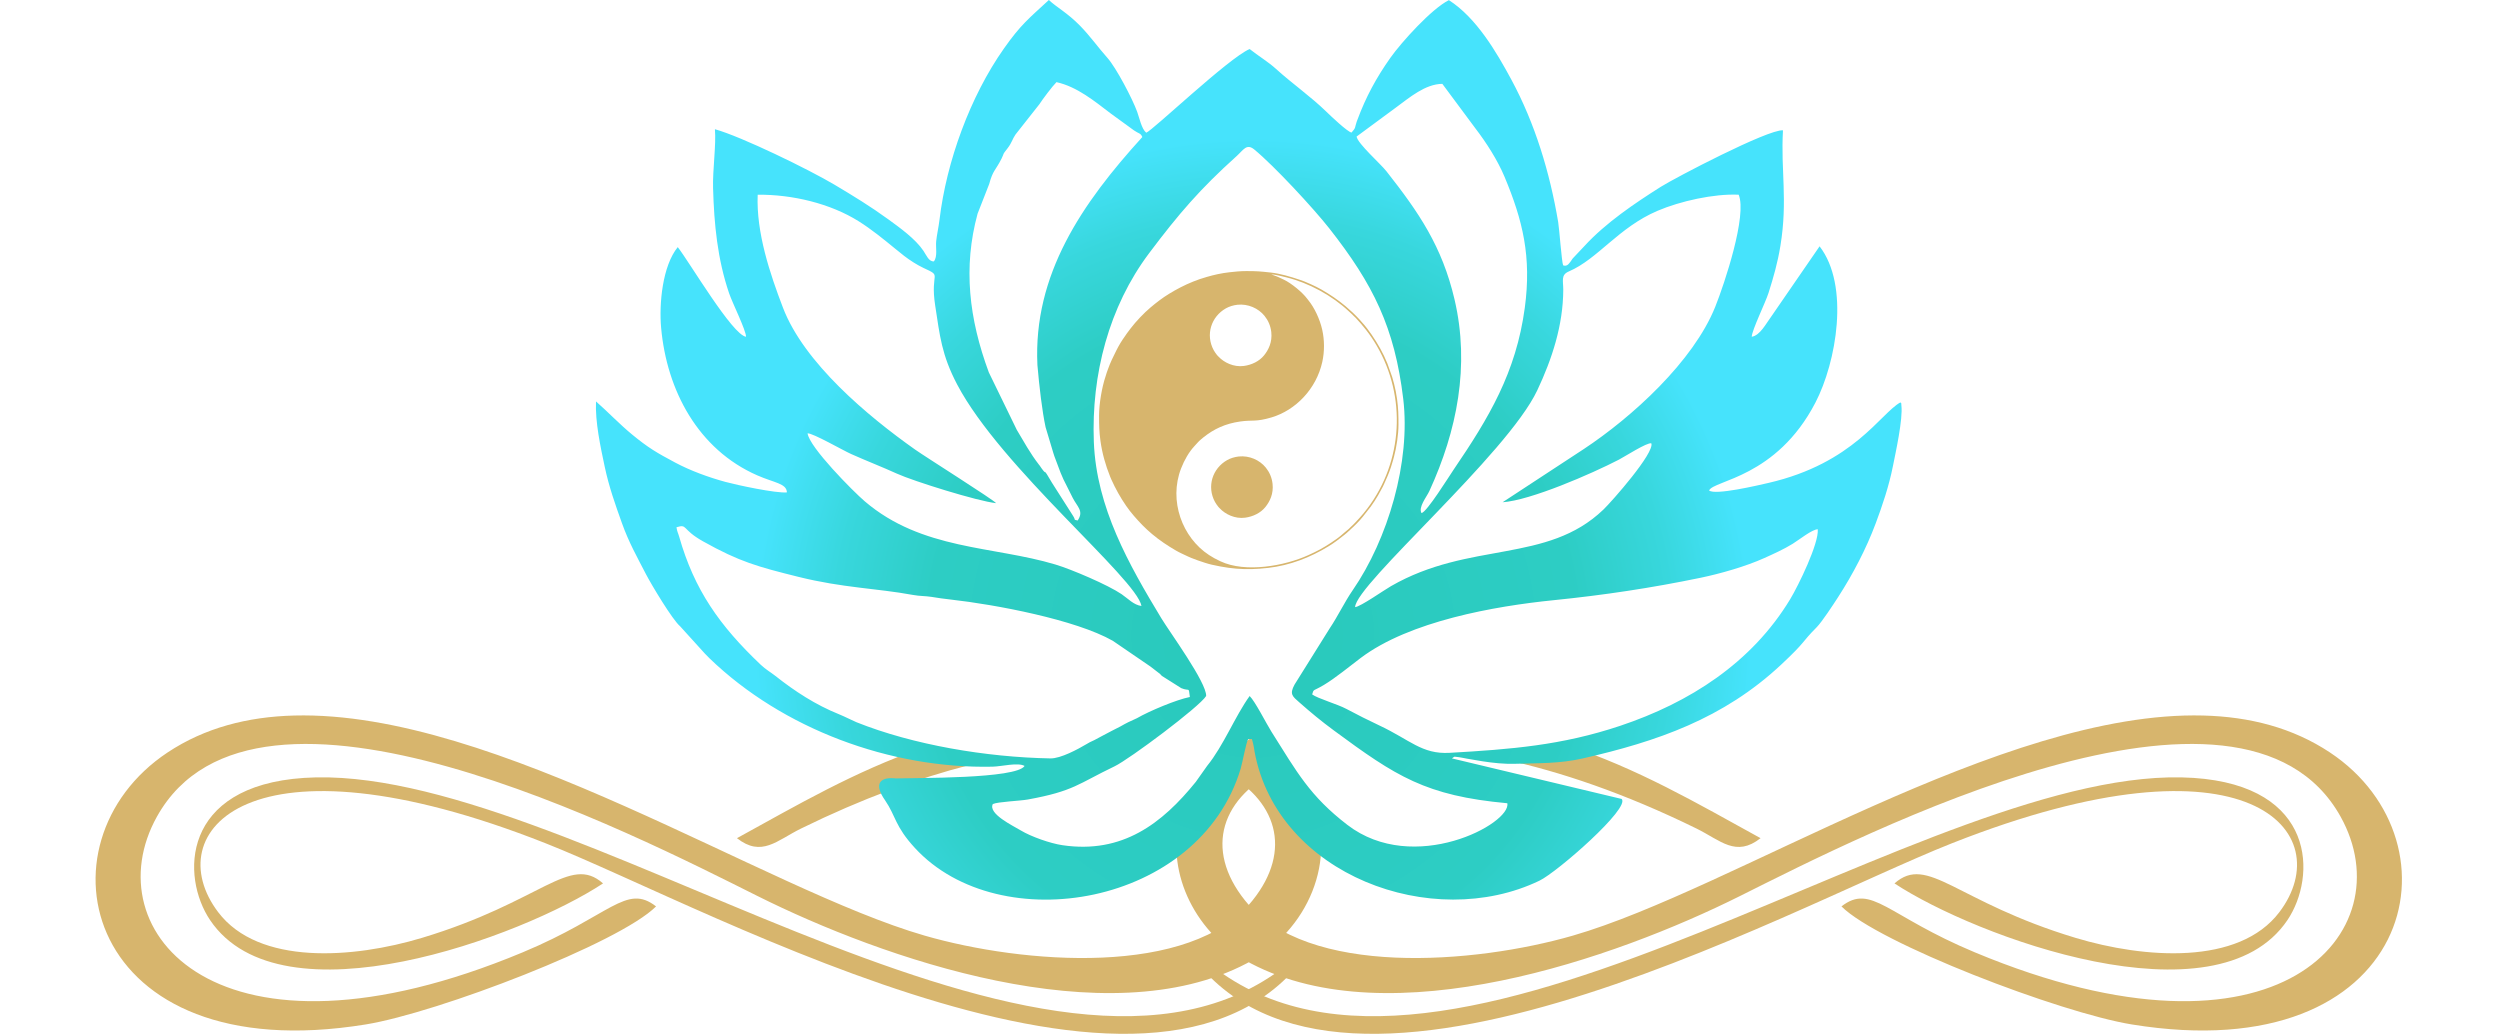
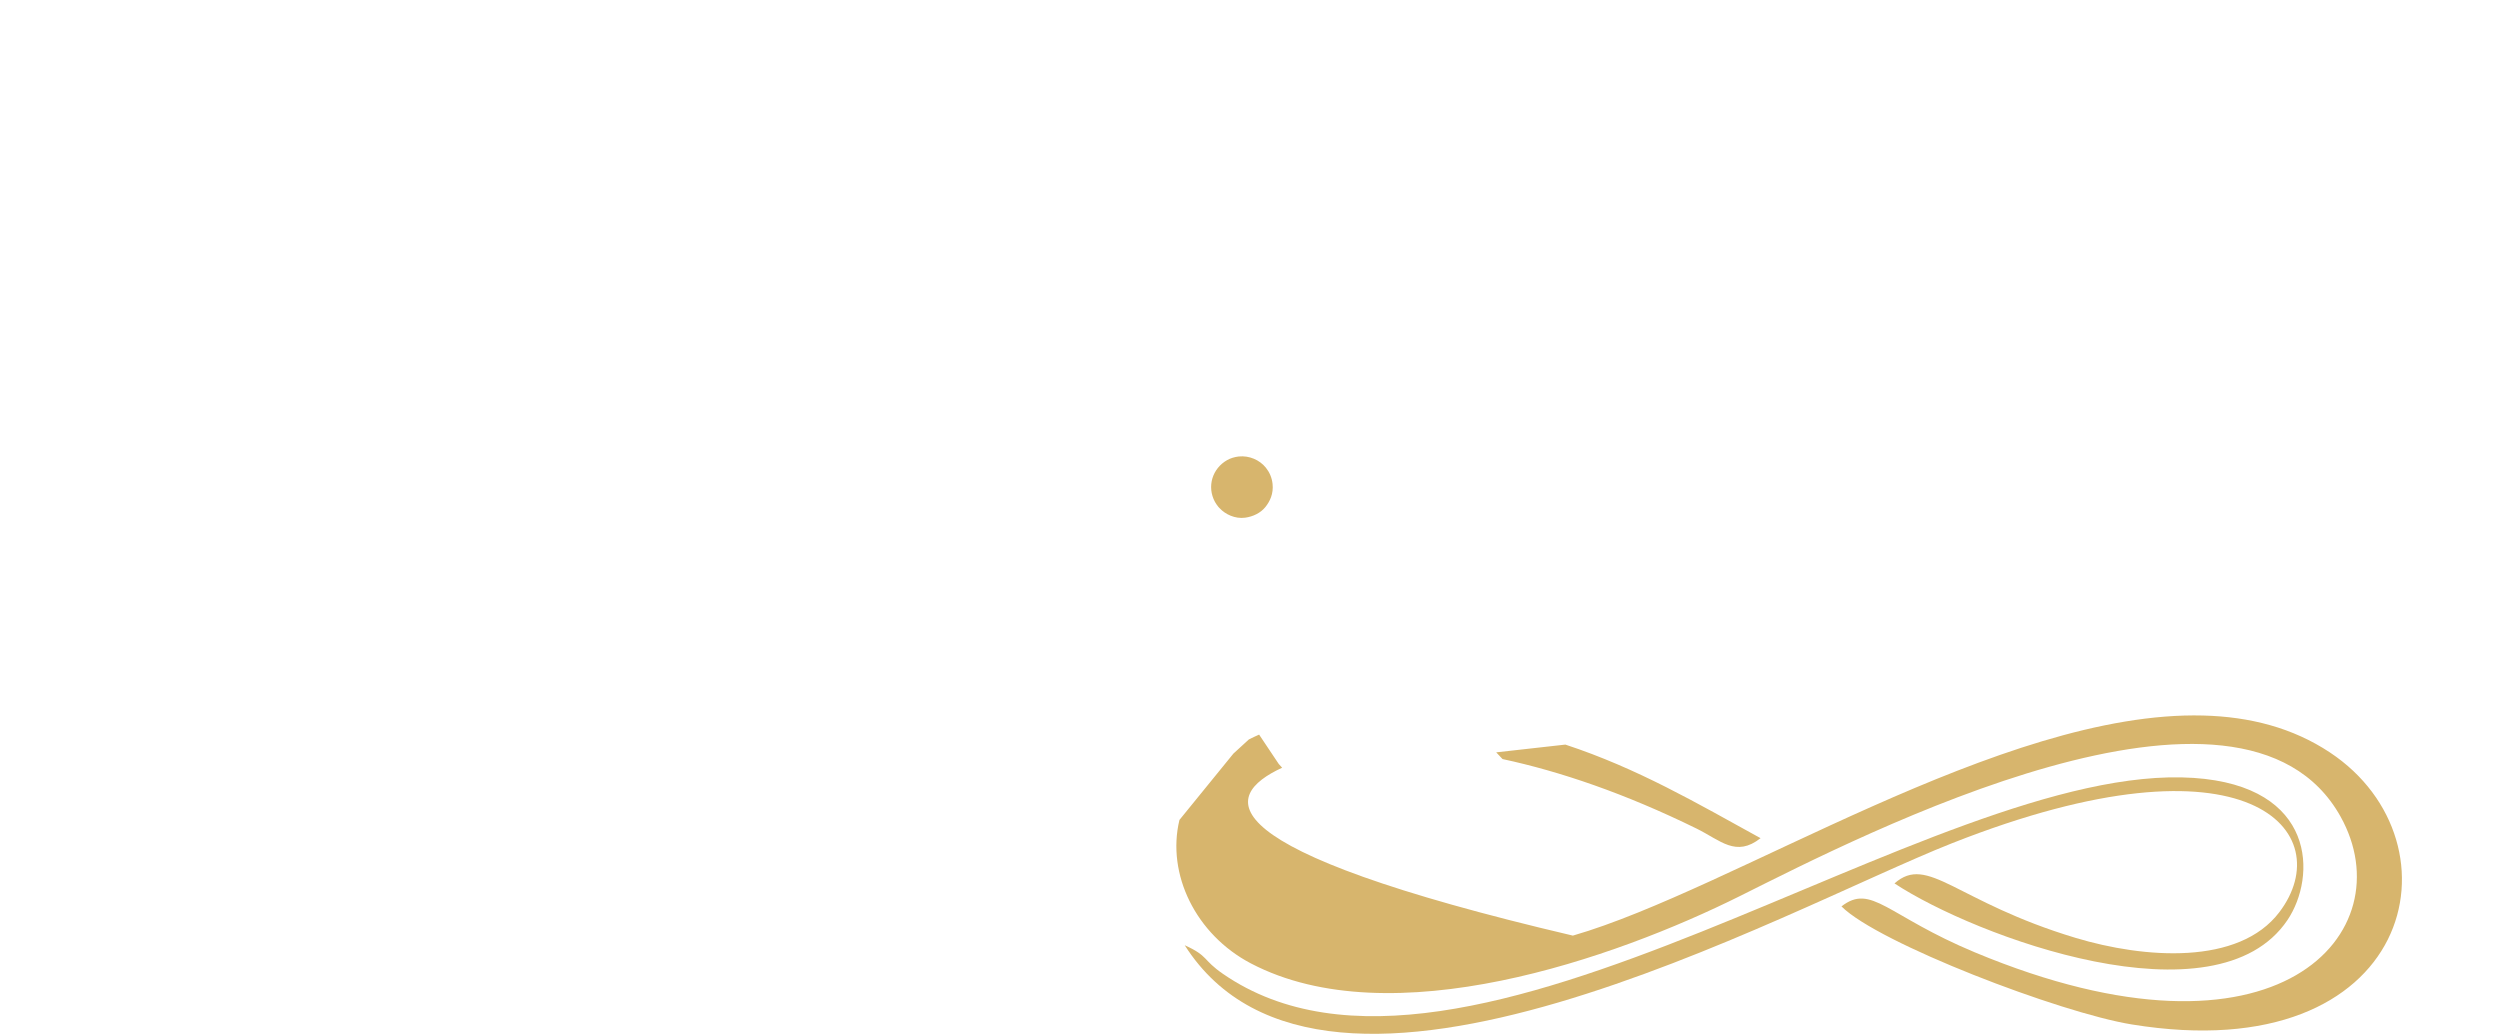
<svg xmlns="http://www.w3.org/2000/svg" xmlns:ns1="http://sodipodi.sourceforge.net/DTD/sodipodi-0.dtd" xmlns:ns2="http://www.inkscape.org/namespaces/inkscape" xmlns:ns3="http://www.serif.com/" width="100%" height="100%" viewBox="0 0 519 215" version="1.1" xml:space="preserve" style="fill-rule:evenodd;clip-rule:evenodd;stroke-linejoin:round;stroke-miterlimit:2;" id="svg39909" ns1:docname="logo-text.svg" ns2:version="1.3.2 (091e20ef0f, 2023-11-25, custom)">
  <ns1:namedview id="namedview39911" pagecolor="#505050" bordercolor="#eeeeee" borderopacity="1" ns2:showpageshadow="0" ns2:pageopacity="0" ns2:pagecheckerboard="0" ns2:deskcolor="#505050" showgrid="false" ns2:zoom="1.552346" ns2:cx="243.82451" ns2:cy="152.02796" ns2:window-width="1920" ns2:window-height="1000" ns2:window-x="0" ns2:window-y="0" ns2:window-maximized="1" ns2:current-layer="Ebene-1" />
  <g transform="matrix(1,0,0,1,-58.036,-73.79)" id="g39896">
    <g id="Ebene-1" ns3:id="Ebene 1">
      <g id="g334" transform="matrix(1,0,0,1,19.843,0)">
        <g id="_-591385688">
-           <path id="path5885" style="fill:rgb(215,181,109);" d="M 99.291 222.333 C 89.635 222.581 80.719 224.867 72.99 229.995 C 44.735 248.744 55.481 296 114.1 286.468 C 129.053 284.037 166.807 269.574 174.391 261.958 C 168.175 257.119 164.969 263.877 146.709 271.493 C 83.445 297.883 57.482 267.153 70.777 243.315 C 91.307 206.501 169.943 247.064 195.43 259.792 C 221.384 272.755 267.925 289.055 297.012 273.784 C 309.871 267.032 316.002 252.008 310.397 239.872 L 303.652 232.376 L 302.168 230.157 C 300.753 229.129 299.176 228.18 297.441 227.314 L 294.248 230.237 L 291.482 233.638 C 303.423 239.633 306.554 250.323 298.227 260.71 C 285.366 276.754 250.515 273.905 230.15 268.024 C 196.878 258.414 141.134 221.257 99.291 222.333 z M 229.598 229.083 C 215.513 234.007 203.835 240.842 191.184 247.796 C 196.321 251.822 199.46 248.263 204.502 245.788 C 217.135 239.587 228.829 235.334 239.445 232.618 L 239.66 231.95 L 229.598 229.083 z " />
-           <path id="path5887" d="M163.383,257.185C156.436,251.068 150.746,260.97 125.816,268.485C111.494,272.803 91.891,274.244 83.488,263.16C70.999,246.686 89.568,224.408 151.466,248.857C186.418,262.661 281.416,316.146 310.733,270.019C305.717,272.293 307.109,272.989 302.782,275.971C252.627,310.531 155.385,231.695 101.308,235.282C75.757,236.976 75.756,255.819 81.806,264.8C96.634,286.813 146.658,268.216 163.383,257.185Z" style="fill:rgb(215,181,109);" />
-         </g>
+           </g>
        <g id="_-591386096">
-           <path id="path5890" style="fill:rgb(215,181,109);" d="M 495.58 222.333 C 453.738 221.257 397.995 258.414 364.723 268.024 C 344.358 273.905 309.508 276.754 296.647 260.71 C 288.097 250.045 291.623 239.063 304.365 233.169 L 303.652 232.376 L 299.586 226.294 C 298.841 226.61 298.148 226.955 297.455 227.3 L 294.248 230.237 L 283.063 243.987 L 283.045 244.017 C 280.33 255.251 286.433 267.783 297.861 273.784 C 326.948 289.055 373.489 272.755 399.443 259.792 C 424.93 247.064 503.564 206.501 524.094 243.315 C 537.389 267.153 511.426 297.883 448.162 271.493 C 429.902 263.877 426.698 257.119 420.482 261.958 C 428.066 269.574 465.819 284.037 480.772 286.468 C 539.39 296 550.136 248.744 521.881 229.995 C 514.153 224.867 505.236 222.581 495.58 222.333 z M 363.166 228.368 L 348.805 229.978 L 350.121 231.372 C 362.095 233.938 375.593 238.535 390.369 245.788 C 395.411 248.263 398.553 251.822 403.689 247.796 C 390.413 240.498 378.212 233.327 363.166 228.368 z " />
+           <path id="path5890" style="fill:rgb(215,181,109);" d="M 495.58 222.333 C 453.738 221.257 397.995 258.414 364.723 268.024 C 288.097 250.045 291.623 239.063 304.365 233.169 L 303.652 232.376 L 299.586 226.294 C 298.841 226.61 298.148 226.955 297.455 227.3 L 294.248 230.237 L 283.063 243.987 L 283.045 244.017 C 280.33 255.251 286.433 267.783 297.861 273.784 C 326.948 289.055 373.489 272.755 399.443 259.792 C 424.93 247.064 503.564 206.501 524.094 243.315 C 537.389 267.153 511.426 297.883 448.162 271.493 C 429.902 263.877 426.698 257.119 420.482 261.958 C 428.066 269.574 465.819 284.037 480.772 286.468 C 539.39 296 550.136 248.744 521.881 229.995 C 514.153 224.867 505.236 222.581 495.58 222.333 z M 363.166 228.368 L 348.805 229.978 L 350.121 231.372 C 362.095 233.938 375.593 238.535 390.369 245.788 C 395.411 248.263 398.553 251.822 403.689 247.796 C 390.413 240.498 378.212 233.327 363.166 228.368 z " />
          <path id="path5892" d="M431.489,257.185C438.436,251.068 444.126,260.97 469.056,268.485C483.378,272.803 502.981,274.244 511.384,263.16C523.873,246.686 505.304,224.408 443.405,248.857C408.454,262.661 313.455,316.146 284.139,270.019C289.155,272.293 287.763,272.989 292.09,275.971C342.245,310.531 439.487,231.695 493.564,235.282C519.115,236.976 519.116,255.819 513.066,264.8C498.238,286.813 448.214,268.216 431.489,257.185Z" style="fill:rgb(215,181,109);" />
        </g>
        <g id="_-591386840">
-           <path id="path5895" d="M296.429,149.761C294.295,150.052 292.282,149.027 291.172,147.839C291.019,147.676 290.932,147.618 290.798,147.437C290.571,147.129 290.348,146.843 290.153,146.482C288.426,143.287 289.62,139.536 292.692,137.802C293.344,137.434 294.227,137.146 295.106,137.055C297.268,136.833 299.415,137.765 300.711,139.369C301.469,140.307 301.967,141.437 302.112,142.735C302.343,144.8 301.546,146.408 300.609,147.565C299.607,148.802 298.042,149.54 296.429,149.761ZM298.072,191.931L296.463,191.931C294.305,191.873 292.224,191.576 289.794,191.028C288.799,190.804 287.839,190.455 286.894,190.14C286.406,189.978 285.994,189.811 285.519,189.622C285.284,189.528 285.098,189.448 284.877,189.342C284.028,188.934 283.146,188.562 282.338,188.093C280.588,187.078 278.919,185.966 277.367,184.663C275.879,183.412 274.831,182.305 273.605,180.898C273.025,180.232 272.475,179.52 271.972,178.792C270.791,177.082 269.782,175.274 268.932,173.383C268.835,173.167 268.753,172.981 268.656,172.737C267.702,170.354 267.014,167.943 266.653,165.367C266.379,163.404 266.359,161.999 266.359,160.028C266.359,157.661 266.939,154.196 267.713,151.913C267.798,151.661 267.856,151.433 267.943,151.172C268.029,150.913 268.095,150.753 268.186,150.492C268.66,149.124 269.298,147.841 269.937,146.562C270.454,145.527 271.048,144.53 271.729,143.595C271.872,143.398 271.96,143.237 272.103,143.046C272.383,142.671 272.639,142.324 272.914,141.964C274.017,140.52 275.657,138.785 277.057,137.608C278.264,136.593 279.51,135.631 280.858,134.806C282.461,133.824 284.128,132.954 285.88,132.252C286.325,132.074 286.779,131.895 287.258,131.736C287.757,131.571 288.204,131.432 288.702,131.287C290.244,130.837 291.758,130.501 293.411,130.314C294.524,130.188 295.675,130.067 296.903,130.067C299.104,130.067 299.746,130.12 301.949,130.363C304.023,130.59 306.027,131.208 307.98,131.858C308.667,132.087 309.348,132.345 309.998,132.657C310.129,132.72 310.206,132.741 310.338,132.803C311.085,133.151 311.834,133.498 312.537,133.906C314.287,134.921 315.956,136.033 317.507,137.336C318.522,138.189 319.494,139.109 320.394,140.082C321.143,140.892 321.886,141.762 322.513,142.673C322.654,142.878 322.763,143.006 322.902,143.207C324.208,145.097 325.364,147.127 326.219,149.262L327.21,152.058C327.357,152.52 327.483,152.988 327.612,153.502C327.866,154.519 328.068,155.542 328.221,156.632C328.495,158.594 328.515,160 328.515,161.971C328.515,163.957 328.109,166.685 327.583,168.614C327.457,169.074 327.313,169.639 327.161,170.086C327.076,170.338 327.018,170.566 326.931,170.827C326.552,171.967 326.07,173.094 325.569,174.175C325.453,174.424 325.374,174.612 325.261,174.839L324.263,176.657C323.794,177.432 323.317,178.224 322.771,178.953L321.106,181.075C320.473,181.884 319.327,183.027 318.548,183.713C318.464,183.788 318.411,183.85 318.33,183.932C318.216,184.048 318.186,184.06 318.067,184.155C317.965,184.237 317.919,184.305 317.818,184.39C317.634,184.545 317.5,184.658 317.313,184.809C316.25,185.664 315.183,186.479 314.016,187.193C310.195,189.533 305.951,191.178 301.463,191.685C300.259,191.821 299.144,191.904 298.072,191.931ZM302.116,130.744C303.004,130.8 304.327,131.144 305.182,131.354C309.889,132.509 314.711,135.136 318.239,138.447C318.599,138.785 318.818,138.949 319.187,139.347L319.658,139.798C320.351,140.534 321.142,141.463 321.766,142.255C322.571,143.275 323.333,144.414 324.001,145.556C330.183,156.137 329.453,169.572 322.074,179.325C321.52,180.058 321,180.696 320.404,181.342C319.768,182.03 319.33,182.545 318.583,183.215C318.413,183.368 318.32,183.502 318.141,183.645C316.631,184.845 316.67,185.05 314.505,186.469C312.741,187.625 311.709,188.172 309.76,189.056C304.957,191.232 296.8,192.792 291.535,190.305C290.615,189.871 289.969,189.522 289.188,189.013C283.645,185.398 280.776,177.766 283.387,171.035C284.075,169.26 285.052,167.596 286.125,166.441C286.46,166.081 287.08,165.353 287.46,165.058C287.645,164.915 287.779,164.78 287.961,164.634C290.22,162.825 292.56,161.735 295.687,161.289C298.229,160.927 298.866,161.425 302.172,160.441C307.149,158.96 311.46,154.55 312.701,148.925C313.18,146.754 313.166,144.399 312.687,142.252C312.197,140.052 311.064,137.638 309.757,136.054C309.686,135.967 309.628,135.893 309.565,135.809C308.595,134.491 306.274,132.583 304.732,131.855C303.866,131.445 303.411,131.201 302.487,130.895L302.116,130.744Z" style="fill:rgb(215,181,109);" />
          <path id="path5897" d="M296.694,181.261C294.559,181.552 292.547,180.527 291.437,179.339C291.284,179.176 291.196,179.118 291.063,178.937C290.836,178.629 290.612,178.343 290.417,177.982C288.691,174.787 289.885,171.036 292.957,169.302C293.609,168.934 294.492,168.646 295.371,168.555C297.533,168.333 299.68,169.265 300.976,170.869C301.734,171.807 302.232,172.937 302.377,174.235C302.607,176.3 301.81,177.908 300.874,179.065C299.872,180.302 298.306,181.04 296.694,181.261Z" style="fill:rgb(215,181,109);" />
        </g>
        <g id="g5904">
-           <path id="path5902" d="M339.618,231.236C340.369,230.739 339.777,230.866 341.094,230.986C341.425,231.016 342.337,231.222 342.753,231.292C343.839,231.476 344.896,231.673 345.976,231.838C348.177,232.173 350.451,232.419 352.683,232.354C357.619,232.212 361.983,232.334 366.766,231.242C382.161,227.726 395.944,223.014 407.964,211.768C413.3,206.776 411.998,207.356 415.36,203.98C416.403,202.933 418.821,199.245 419.802,197.724C422.857,192.988 425.62,187.715 427.593,182.432C428.948,178.804 430.341,174.711 431.158,170.583C431.699,167.852 433.281,160.785 432.917,157.929C432.795,156.977 433.162,158.048 432.723,157.322C428.594,159.564 423.085,169.958 405.297,174.051C403.139,174.548 394.237,176.652 393.003,175.614C393.873,173.48 406.972,173.005 415.084,157.352C419.416,148.993 422.237,133.074 415.938,124.928L405.866,139.561C404.851,140.906 403.599,143.43 401.853,143.701C401.886,142.343 404.722,136.559 405.337,134.606C406.355,131.377 407.222,128.421 407.816,124.766C409.353,115.322 407.855,109.227 408.34,100.844C405.255,100.593 385.844,110.756 382.967,112.576C377.547,116.004 371.551,120.043 367.138,124.851L364.687,127.449C364.644,127.505 364.594,127.582 364.552,127.64L364.291,128.028C363.764,128.737 363.457,129.112 362.706,128.882C362.4,128.227 361.911,121.297 361.669,119.868C359.936,109.617 356.894,99.483 351.949,90.319C348.849,84.575 344.699,77.484 338.983,73.819C335.421,75.579 329.138,82.539 326.84,85.785C323.882,89.962 321.748,93.947 320.007,98.62C319.972,98.716 319.867,98.982 319.834,99.08C319.41,100.306 319.736,100.25 318.765,101.312C317.889,101.145 314.389,97.8 313.481,96.918C310.293,93.821 306.336,91.049 303.074,88.08C301.474,86.623 299.387,85.38 297.619,83.968C293.269,85.813 277.338,101.008 276.147,101.341C275.181,100.553 274.718,98.229 274.281,97.026C273.28,94.268 269.903,87.839 268.102,85.815C266.124,83.592 264.51,81.286 262.426,79.151C259.781,76.44 257.474,75.262 255.939,73.79C251.713,77.69 250.102,78.907 246.604,83.87C239.601,93.808 234.675,107.334 233.232,119.419C233.054,120.913 232.671,122.601 232.544,123.872C232.412,125.182 232.87,127.043 232.066,128.053C231.005,128.117 230.524,126.79 229.906,125.87C228.222,123.365 224.977,121.049 222.594,119.316C218.974,116.683 215.318,114.445 211.434,112.134C206.16,108.998 192.144,102.151 186.61,100.616C186.891,103.796 186.122,109.079 186.225,112.792C186.436,120.329 187.132,127.556 189.559,134.689C190.237,136.682 193.065,142.343 193.071,143.7C190.251,143.364 181.297,128.145 178.894,125.093C175.724,128.993 174.991,136.834 175.442,141.837C176.614,154.845 183.108,167.078 195.385,172.467C198.993,174.051 201.487,174.143 201.555,176.013C199.267,176.22 191.203,174.489 188.81,173.839C185.334,172.895 181.54,171.515 178.367,169.822C174.468,167.741 172.778,166.758 169.4,163.982C166.868,161.9 164.409,159.313 161.923,157.125C161.734,161.37 162.857,166.548 163.728,170.66C164.607,174.813 165.926,178.537 167.317,182.417C168.74,186.386 170.405,189.338 172.291,192.982C173.39,195.108 177.792,202.477 179.4,203.823L184.521,209.472C184.923,209.852 185.136,210.118 185.46,210.431C200.683,225.128 223.051,233.415 244.253,232.953C246.14,232.912 249.508,232.015 250.899,232.8C249.195,235.501 228.282,235.263 224.137,235.386C221.018,235.041 219.422,236.379 221.945,239.947C224.196,243.248 223.946,245.292 228.142,249.847C245.724,268.929 287.158,261.947 295.753,233.377C296.131,232.124 296.875,227.938 297.327,227.205C298.39,227.333 297.917,226.792 298.348,228.194C298.469,228.587 298.572,229.464 298.654,229.904C303.407,255.383 335.541,267.327 357.784,256.618C361.482,254.838 376.741,241.492 374.842,239.651L339.618,231.236ZM310.597,217.95C310.963,216.715 310.726,217.369 313.035,215.984C315.479,214.518 318.407,212.087 320.679,210.378C330.831,202.741 348.45,199.626 360.765,198.386C371.126,197.343 381.107,195.835 391.223,193.738C395.318,192.889 400.65,191.368 404.472,189.639C406.528,188.708 408.455,187.847 410.354,186.682C411.628,185.9 414.424,183.652 415.564,183.669C415.81,186.604 411.546,195.35 409.836,198.181C401.841,211.412 388.923,219.659 374.552,224.467C362.386,228.537 351.833,229.352 339.115,230.079C333.389,230.407 330.862,227.357 324.609,224.426C322.294,223.341 319.896,222.129 317.679,220.948C315.844,219.97 311.733,218.795 310.597,217.95ZM196.103,211.774C187.579,203.676 182.331,196.257 179.185,185.189C178.955,184.381 178.773,184.213 178.628,183.25C181.005,182.522 179.6,183.623 184.137,186.169C191.741,190.436 195.574,191.46 203.936,193.543C213.213,195.854 220.229,195.913 227.701,197.296C229.148,197.564 230.308,197.5 231.561,197.701C233.191,197.961 233.939,198.076 235.606,198.262C244.773,199.285 261.488,202.422 269.213,206.821L276.941,212.105C276.995,212.143 277.07,212.197 277.123,212.237L278.559,213.347C279.487,214.035 278.806,213.568 279.406,214.111L283.431,216.655C285.276,217.405 284.892,216.231 285.212,218.487C282.428,219.038 276.822,221.386 274.215,222.891L272.428,223.715C271.766,224.025 271.592,224.17 270.828,224.58C269.652,225.211 268.481,225.744 267.255,226.432C266.638,226.778 265.937,227.157 265.408,227.42C265.154,227.547 264.777,227.712 264.595,227.803C264.535,227.833 264.45,227.873 264.389,227.904L263.786,228.25C261.992,229.313 258.387,231.274 256.268,231.236C242.924,230.996 227.729,228.419 216.011,223.73C215.307,223.449 213.601,222.564 212.323,222.049C207.513,220.111 203.215,217.315 199.171,214.117C198.148,213.308 197.212,212.827 196.103,211.774ZM351.112,240.544C351.978,244.776 331.69,255.621 317.913,245.037C310.112,239.045 307.442,234.088 302.149,225.702C301.089,224.022 298.749,219.373 297.619,218.286C294.615,222.439 292.19,228.618 288.796,232.783L286.434,236.118C279.464,244.727 271.221,251.11 258.735,249.251C256.241,248.88 252.275,247.494 250.111,246.19C248.465,245.197 243.281,242.732 244.301,240.712C245.359,240.227 249.919,240.067 251.573,239.766C261.159,238.025 261.983,236.514 269.585,232.874C272.631,231.415 287.217,220.529 288.589,218.278C288.72,215.531 281.002,204.98 279.289,202.147C272.553,191.005 265.801,179.156 265.274,165.536C264.735,151.59 268.388,137.482 276.745,126.362C282.932,118.129 287.368,112.987 294.871,106.237C296.348,104.908 296.979,103.506 298.594,104.836C302.748,108.26 310.881,117.041 314.158,121.21C323.279,132.816 327.727,141.771 329.507,156.615C331.069,169.648 326.343,185.699 318.992,196.352C317.32,198.775 315.947,201.7 314.227,204.257L306.942,215.91C305.853,217.915 306.496,218.337 307.946,219.613C310.371,221.748 312.425,223.455 315.084,225.417C327.994,234.941 334.147,238.992 351.112,240.544ZM319.511,199.833C319.634,195.081 351.092,168.062 357.328,154.829C360.406,148.299 362.7,141.303 362.726,133.945C362.732,132.053 362.187,130.867 363.879,130.143C369.914,127.56 374.183,121.014 382.306,117.55C386.985,115.554 393.958,113.978 399.141,114.21C400.925,118.492 396.223,132.617 394.286,137.46C389.737,148.832 376.983,160.404 366.982,167.017L350.133,178.056C355.921,177.665 368.563,172.171 374.273,169.216C375.466,168.598 380.172,165.573 381.012,165.825C381.715,167.791 372.837,177.874 371.051,179.588C359.325,190.837 343.289,186.072 326.952,195.479C325.424,196.359 320.684,199.705 319.511,199.833ZM217.71,177.858C215.297,175.795 206.196,166.622 205.844,163.744C207.033,163.737 213.147,167.263 214.874,168.038C217.975,169.429 221.371,170.743 224.38,172.113C227.823,173.681 241.173,177.849 244.983,178.246C244.556,177.61 230.311,168.636 228.154,167.111C218.32,160.158 205.119,149.125 200.739,137.671C198.033,130.596 195.167,122.076 195.489,114.215C202.688,114.139 210.601,116.044 216.466,119.732C219.144,121.415 221.651,123.47 224.042,125.426C225.431,126.562 226.331,127.314 227.832,128.262C228.442,128.648 229.222,129.095 229.867,129.394C233.993,131.306 231.229,130.048 232.343,137.254C233.303,143.467 233.653,147.433 236.9,153.613C245.975,170.884 274.171,193.923 275.162,199.591C273.567,199.397 272.347,198.038 271.045,197.147C268.241,195.227 260.642,191.985 257.299,190.983C244.351,187.101 229.6,188.021 217.71,177.858ZM328.002,96.103C330.813,94.04 334.074,91.226 337.622,91.198L344.448,100.388C346.768,103.412 349.099,107.064 350.521,110.458C354.325,119.542 356.168,127.084 354.739,137.696C352.927,151.161 347.252,160.577 339.979,171.268C338.967,172.755 334.439,180.058 333.3,180.31C332.588,179.084 334.369,176.952 334.937,175.716C340.658,163.247 343.387,149.73 340.148,135.928C337.561,124.905 332.748,117.902 326.013,109.341C324.761,107.751 320.069,103.624 319.817,102.141L328.002,96.103ZM253.561,149.583C253.951,154.079 254.538,159.136 255.257,162.472L256.864,167.83C257.1,168.669 257.605,169.802 257.861,170.579C258.105,171.323 258.607,172.517 258.955,173.287L260.89,177.15C261.855,179.028 263.248,179.887 261.918,181.847C260.891,181.571 261.672,181.955 260.895,180.781L256.603,174.043C254.43,170.323 255.738,172.828 254.453,171.057L253.994,170.392C253.972,170.364 253.91,170.298 253.888,170.269C252.085,167.949 250.703,165.41 249.278,163.026L243.472,151.096C239.347,139.936 238.107,129.288 241.137,118.157L243.55,111.99C244.323,109.09 244.907,109.156 246.141,106.664C246.803,105.326 246.114,106.182 247.362,104.575C248.273,103.402 248.316,102.73 249.006,101.722L253.972,95.424C254.575,94.479 256.653,91.702 257.518,90.841C261.821,91.81 265.392,94.774 268.785,97.353L273.599,100.854C274.626,101.575 274.97,101.369 275.341,102.238C262.826,115.986 252.654,130.792 253.561,149.583Z" style="fill:url(#_Radial1);" />
-         </g>
+           </g>
      </g>
    </g>
  </g>
  <defs id="defs39907">
    <radialGradient id="_Radial1" cx="0" cy="0" r="1" gradientUnits="userSpaceOnUse" gradientTransform="matrix(-85.067,59.165,-59.165,-85.067,298.311,205.959)">
      <stop offset="0" style="stop-color:rgb(41,201,187);stop-opacity:1" id="stop39898" />
      <stop offset="0.65" style="stop-color:rgb(45,205,196);stop-opacity:1" id="stop39900" />
      <stop offset="0.84" style="stop-color:rgb(56,215,221);stop-opacity:1" id="stop39902" />
      <stop offset="1" style="stop-color:rgb(70,227,252);stop-opacity:1" id="stop39904" />
    </radialGradient>
  </defs>
</svg>